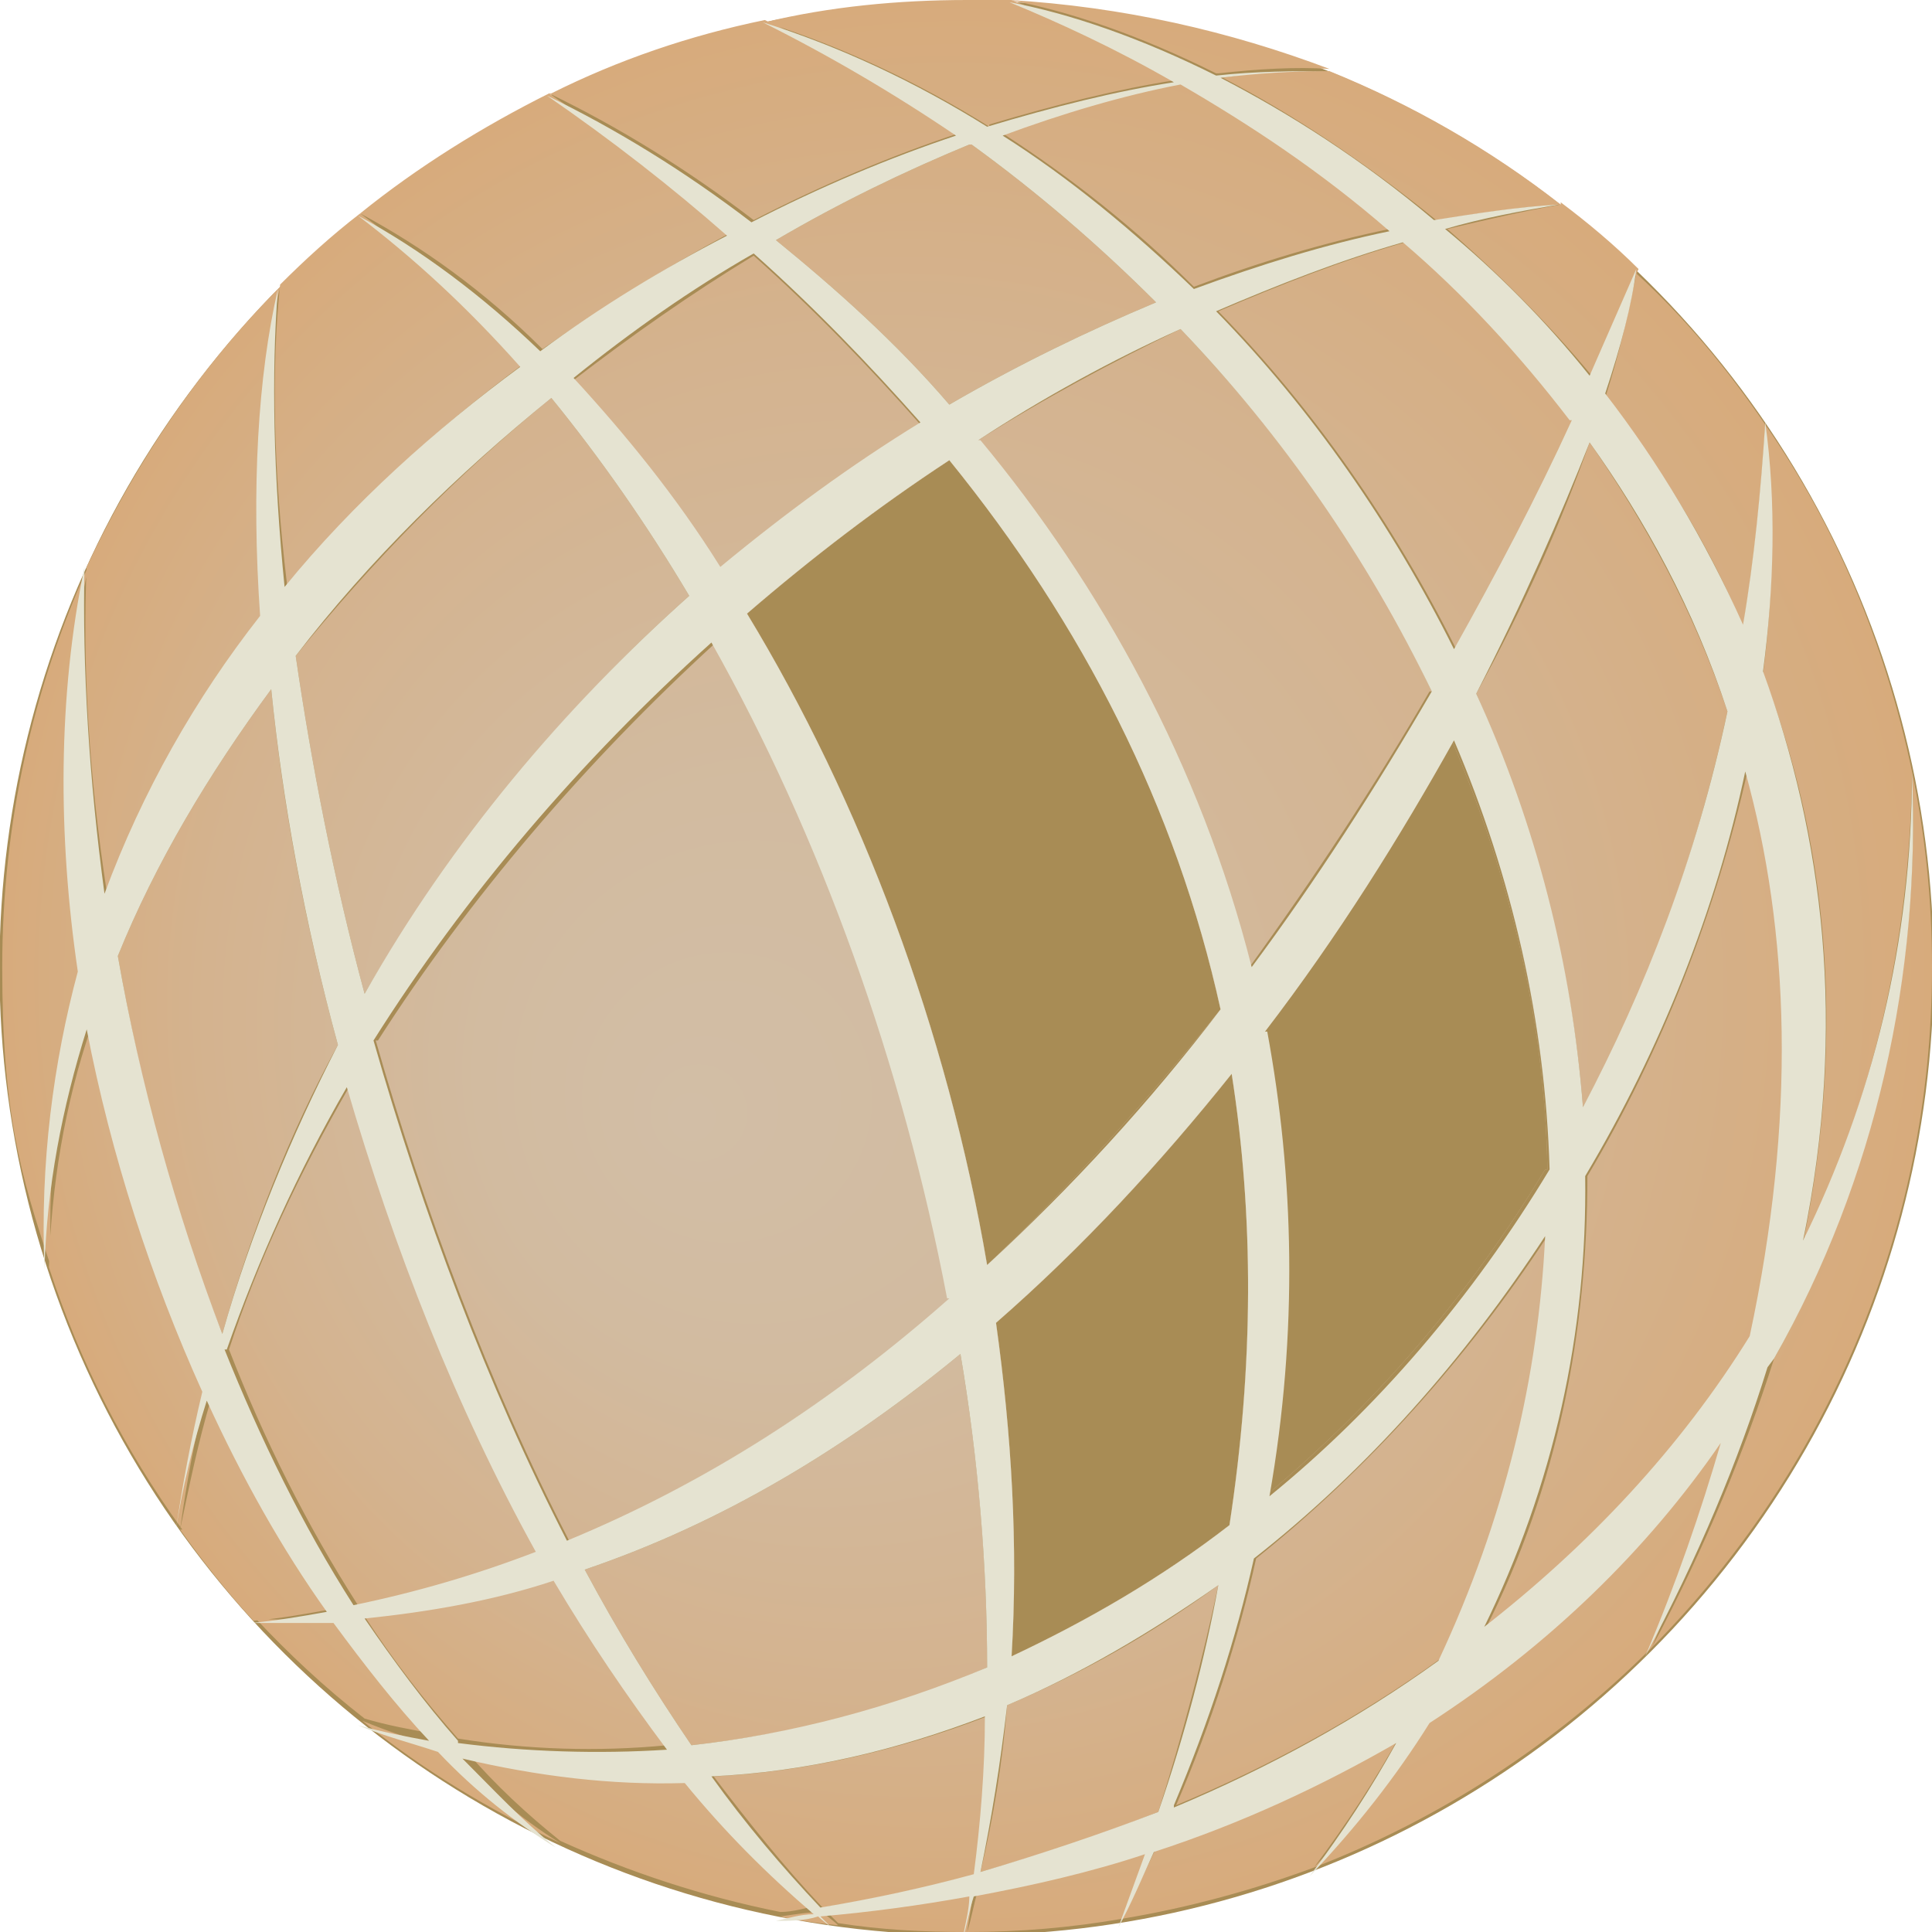
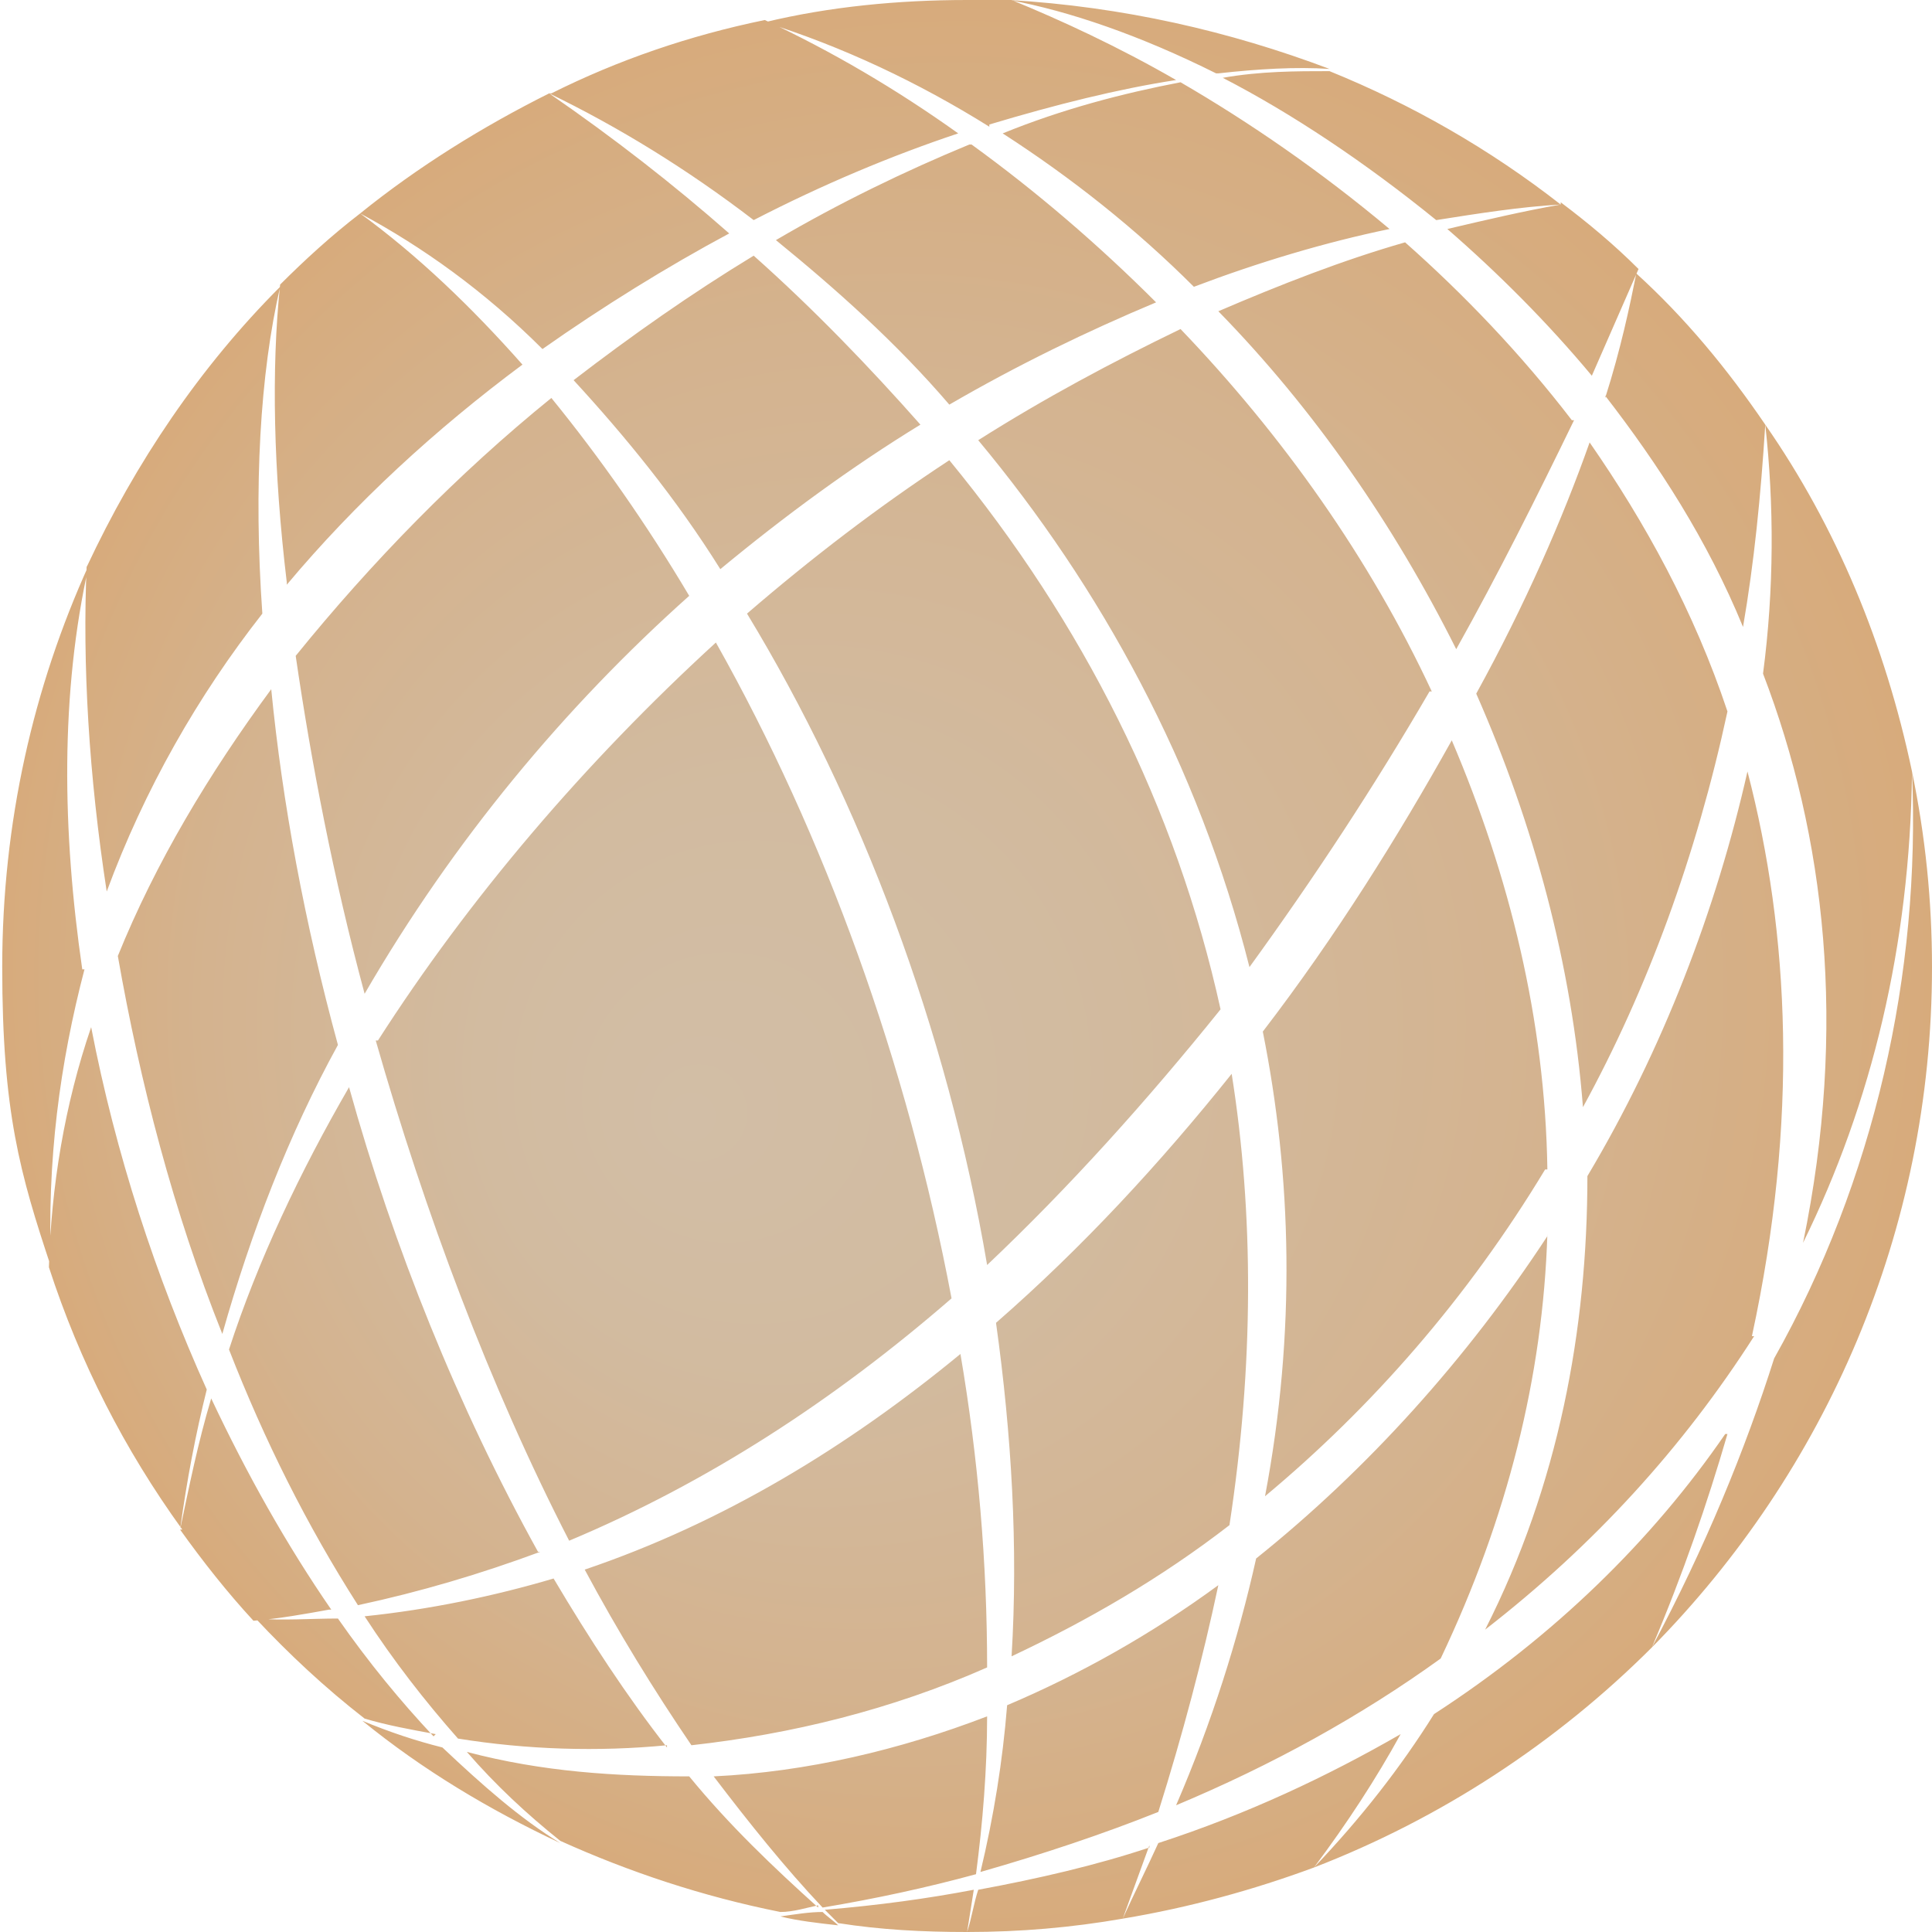
<svg xmlns="http://www.w3.org/2000/svg" id="_レイヤー_1" data-name="レイヤー 1" version="1.1" viewBox="0 0 86.9 86.9">
  <defs>
    <style>
      .cls-1 {
        fill: #a88c55;
      }

      .cls-1, .cls-2, .cls-3 {
        stroke-width: 0px;
      }

      .cls-2 {
        fill: url(#_名称未設定グラデーション_4);
      }

      .cls-3 {
        fill: #e5e3d1;
      }
    </style>
    <radialGradient id="_名称未設定グラデーション_4" data-name="名称未設定グラデーション 4" cx="43.5" cy="43.5" fx="30.8" fy="50.4" r="43.5" gradientUnits="userSpaceOnUse">
      <stop offset="0" stop-color="#d2bea6" />
      <stop offset=".3" stop-color="#d2bba0" />
      <stop offset=".7" stop-color="#d4b38f" />
      <stop offset="1" stop-color="#d7ab7c" />
    </radialGradient>
  </defs>
-   <circle class="cls-1" cx="43.5" cy="43.5" r="43.5" transform="translate(-13.4 20.1) rotate(-22.6)" />
  <path class="cls-2" d="M43.7,6.5c2.9,2.1,5.7,4.5,8.3,7.1-3.1,1.3-6.2,2.8-9.3,4.6-2.4-2.8-5.1-5.2-7.8-7.4,2.9-1.7,5.8-3.1,8.7-4.3ZM24.7,4.2c3.1,1.5,6.2,3.4,9.2,5.7,3.1-1.6,6.2-2.9,9.2-3.9-2.8-2-5.7-3.7-8.7-5.1-3.4.7-6.6,1.8-9.6,3.3ZM54.8,3.3c1.8-.2,3.5-.3,5-.2C55.3,1.4,50.5.3,45.4,0c2.7.5,5.9,1.6,9.3,3.3ZM53.7,12.9c2.9-1.1,5.9-2,8.8-2.6-3.1-2.6-6.3-4.8-9.4-6.6-2.6.5-5.3,1.2-8,2.3,3.1,2,6,4.3,8.6,6.9ZM5.3,43c1,5.7,2.5,11.5,4.7,17,1.3-4.6,3-9,5.2-13-1.5-5.5-2.5-10.9-3-16-2.8,3.8-5.2,7.8-6.9,12ZM24.4,15.7c2.7-1.9,5.6-3.7,8.4-5.2-2.5-2.2-5.2-4.3-8.1-6.3-3,1.5-5.9,3.3-8.5,5.4,2.8,1.5,5.6,3.5,8.2,6.1ZM3.9,25.4c-.2,4.5.1,9.5.9,14.7,1.7-4.6,4.1-8.8,7-12.5-.4-5.7-.1-10.8.8-14.7-3.6,3.6-6.5,7.9-8.7,12.6ZM55,3.5c3.1,1.6,6.4,3.8,9.6,6.4,1.9-.3,3.8-.6,5.6-.7-3.2-2.5-6.7-4.5-10.4-6-1.5,0-3.1,0-4.8.3ZM13.3,29.5c.7,4.8,1.7,10,3.1,15.2,4-6.9,9-12.9,14.6-17.9-1.9-3.2-4-6.2-6.2-8.9-4.2,3.4-8.1,7.4-11.5,11.6ZM55.3,68.6c1.1-7.2,1.1-14,.1-20.3-3.2,4-6.7,7.8-10.6,11.2.7,5,1,10.1.7,15,3.4-1.6,6.7-3.5,9.8-5.9ZM16.9,46.8c2.2,7.7,5.1,15.5,8.7,22.5,6.2-2.6,11.9-6.3,17.2-10.9-2-10.6-5.7-20.8-10.6-29.5-5.9,5.4-11.1,11.5-15.2,17.9ZM44.4,75c0-4.7-.4-9.4-1.2-14.1-5.1,4.2-10.7,7.6-16.9,9.7,1.5,2.8,3.1,5.4,4.8,7.9,4.5-.5,9-1.6,13.3-3.5ZM33.9,11.5c-2.8,1.7-5.5,3.6-8.1,5.6,2.3,2.5,4.6,5.3,6.6,8.5,2.9-2.4,5.9-4.6,9-6.5-2.3-2.6-4.8-5.2-7.5-7.6ZM69.6,52.6c-.1-6.7-1.7-13.2-4.3-19.3-2.4,4.3-5.2,8.8-8.5,13.1,1.3,6.5,1.5,13.5.1,20.9,4.8-4,9.1-8.9,12.6-14.7ZM8.1,68.8c.3-2.2.7-4.3,1.2-6.3-2.3-5.1-4.1-10.6-5.2-16.3-1.2,3.5-1.8,7.2-1.9,10.8,1.4,4.3,3.4,8.2,6,11.8ZM70.2,9.2c-1.7.3-3.4.7-5.1,1.1,2.3,2,4.5,4.2,6.5,6.6.7-1.6,1.4-3.2,2.1-4.8-1.1-1.1-2.3-2.1-3.5-3ZM70.7,18.9c-2.3-3-4.9-5.7-7.5-8-2.8.8-5.6,1.9-8.4,3.1,4.3,4.4,7.9,9.6,10.7,15.2,1.9-3.4,3.6-6.8,5.3-10.3ZM54.9,45.4c-2-9.1-6.2-17.4-12.2-24.7-3.2,2.1-6.2,4.4-9.1,6.9,5.1,8.4,9,18.7,10.8,29.3,3.7-3.5,7.2-7.4,10.5-11.5ZM77.7,32c-1.5-4.5-3.7-8.5-6.2-12.1-1.2,3.4-2.9,7.3-5.1,11.3,2.6,5.9,4.3,12.2,4.8,18.6,2.9-5.3,5.1-11.3,6.5-17.8ZM64.4,31.1c-2.8-6-6.7-11.5-11.3-16.3-3.1,1.5-6.1,3.1-9.1,5,5.5,6.6,9.9,14.6,12.2,23.7,2.9-4,5.6-8.1,8.1-12.4ZM37,86c-.6,0-1.2.1-1.9.2.8.2,1.7.3,2.6.4-.2-.2-.5-.4-.7-.6ZM12.9,26.3c3.1-3.7,6.7-7,10.6-9.9-2.3-2.6-4.7-4.9-7.3-6.8-1.3,1-2.5,2.1-3.6,3.2-.4,3.8-.3,8.4.3,13.4ZM44.5,5.6c3-.9,5.8-1.6,8.4-2-2.6-1.5-5.2-2.7-7.4-3.6-.7,0-1.3,0-2,0-3.1,0-6.2.3-9.1,1,3.5,1.1,6.9,2.7,10.1,4.7ZM86,34.7c-1.2-5.7-3.4-11-6.6-15.6.4,3.6.4,7.4-.1,11.2,2.8,7.3,3.8,15.9,1.8,25.6,3.1-6.3,4.8-13.4,4.9-21.1ZM86.9,43.5c0-3-.3-5.9-.9-8.8.4,9.1-1.7,18.4-6.2,26.4-1.3,4.1-3.1,8.5-5.5,13,7.8-7.9,12.6-18.7,12.6-30.6ZM72.2,17.8c2.4,3.1,4.6,6.5,6.2,10.4.5-2.9.8-5.9,1-9.1-1.7-2.5-3.6-4.8-5.8-6.8-.3,1.5-.7,3.4-1.4,5.6ZM3.7,43.6c-.9-6.2-1-12.4.3-18.2-2.5,5.5-3.9,11.6-3.9,18.1s.8,9.3,2.2,13.5c-.2-4.8.4-9.2,1.5-13.4ZM77.6,64.5c-3.3,4.8-7.7,9.1-13.1,12.6-1.5,2.4-3.3,4.7-5.4,6.9,5.7-2.2,10.9-5.6,15.2-9.9,1.4-3.3,2.5-6.5,3.4-9.6ZM14.9,72.4c-2-2.9-3.8-6.1-5.4-9.5-.6,2-1,4-1.4,5.9,1,1.4,2.1,2.8,3.3,4.1,1.2-.1,2.3-.3,3.4-.5ZM51.7,83.1c-2.4.8-5,1.4-7.7,1.9-.2.6-.3,1.3-.5,1.9,2.4,0,4.7-.2,7-.6.4-1.1.8-2.2,1.2-3.3ZM37.1,85.9c.2.2.4.4.6.6,1.9.3,3.8.4,5.8.4.1-.6.2-1.3.3-1.9-2.1.4-4.3.7-6.7.9ZM19.5,78.1c-1.5-1.6-2.9-3.3-4.3-5.3-1.2,0-2.5.1-3.7,0,1.5,1.6,3.1,3.1,4.9,4.5,1,.3,2.1.5,3.2.7ZM30,78.6c-1.8-2.3-3.5-4.9-5.1-7.6-2.7.8-5.6,1.4-8.5,1.7,1.3,2,2.7,3.8,4.2,5.5,3.1.5,6.3.6,9.4.3ZM36.8,85.8c-2-1.8-4-3.7-5.8-5.9-3.3,0-6.6-.2-10-1.1,1.3,1.5,2.7,2.8,4.2,4,3.1,1.4,6.4,2.5,9.9,3.2.6,0,1.2-.2,1.7-.3ZM25.2,82.9c-1.8-1.1-3.5-2.6-5.3-4.3-1.2-.3-2.4-.7-3.6-1.2,2.7,2.2,5.7,4,8.9,5.5ZM24.2,69.8c-3.6-6.5-6.5-13.7-8.5-20.9-2.2,3.8-4.1,7.8-5.4,11.8,1.6,4.1,3.5,7.9,5.8,11.5,2.8-.6,5.5-1.4,8.2-2.4ZM78.8,60.1c2.1-9.7,1.7-18.1-.2-25.4-1.4,6.2-3.8,12.5-7.2,18.2,0,6.9-1.3,13.9-4.6,20.4,4.9-3.8,8.9-8.2,12.1-13.2ZM59.1,84c1.5-2,2.8-4,3.9-6-3.3,1.9-6.9,3.6-10.9,4.9-.5,1.1-1.1,2.3-1.6,3.4,3-.5,5.9-1.3,8.6-2.3ZM69.6,55.6c-3.6,5.5-8.1,10.5-13.1,14.5-.8,3.6-2,7.4-3.6,11.1,4.3-1.8,8.3-4,11.9-6.6,3-6.3,4.6-12.7,4.8-19.1ZM54.8,71.3c-3,2.2-6.2,4-9.5,5.4-.2,2.5-.6,5-1.2,7.5,2.8-.8,5.5-1.7,8-2.7,1.1-3.5,2-6.9,2.7-10.2ZM44.4,77.2c-3.9,1.5-8.1,2.5-12.3,2.7,1.6,2.1,3.2,4.1,4.9,5.9,2.4-.4,4.7-.9,6.9-1.5.3-2.3.5-4.7.5-7.1Z" />
-   <path class="cls-1" d="M55.3,68.6c1.1-7.2,1.1-14,.1-20.3-3.2,4-6.7,7.8-10.6,11.2.7,5,1,10.1.7,15,3.4-1.6,6.7-3.5,9.8-5.9Z" />
-   <path class="cls-1" d="M69.6,52.6c-.1-6.7-1.7-13.2-4.3-19.3-2.4,4.3-5.2,8.8-8.5,13.1,1.3,6.5,1.5,13.5.1,20.9,4.8-4,9.1-8.9,12.6-14.7Z" />
-   <path class="cls-1" d="M54.9,45.4c-2-9.1-6.2-17.4-12.2-24.7-3.2,2.1-6.2,4.4-9.1,6.9,5.1,8.4,9,18.7,10.8,29.3,3.7-3.5,7.2-7.4,10.5-11.5Z" />
-   <path class="cls-3" d="M79.8,61.1c4.6-8.1,6.6-17.3,6.2-26.4,0,7.7-1.8,14.8-4.9,21.1,2-9.7.9-18.2-1.8-25.6.5-3.8.6-7.6.1-11.2-.2,3.1-.5,6.2-1,9.1-1.7-3.8-3.8-7.3-6.2-10.4.7-2.1,1.2-4,1.4-5.6-.7,1.6-1.4,3.2-2.1,4.8-2-2.5-4.2-4.7-6.5-6.6,1.7-.5,3.4-.8,5.1-1.1-1.8.1-3.7.4-5.6.7-3.2-2.7-6.5-4.8-9.6-6.4,1.6-.2,3.2-.3,4.8-.3-1.5,0-3.2,0-5,.2-3.4-1.7-6.6-2.8-9.3-3.3,2.2.9,4.8,2.1,7.4,3.6-2.6.4-5.4,1.1-8.4,2-3.2-2-6.6-3.6-10.1-4.7,3,1.5,5.9,3.2,8.7,5.1-3,1-6.1,2.3-9.2,3.9-3-2.3-6.1-4.2-9.2-5.7,2.9,2,5.6,4.1,8.1,6.3-2.9,1.5-5.7,3.2-8.4,5.2-2.6-2.5-5.4-4.6-8.2-6.1,2.5,1.9,4.9,4.1,7.3,6.8-3.8,2.8-7.5,6.1-10.6,9.9-.5-5-.6-9.6-.3-13.4-.9,3.9-1.2,9-.8,14.7-2.9,3.7-5.3,7.9-7,12.5-.7-5.2-1-10.2-.9-14.7-1.2,5.8-1.2,12.1-.3,18.2-1.1,4.1-1.7,8.6-1.5,13.4.1-3.7.8-7.3,1.9-10.8,1.1,5.7,2.9,11.2,5.2,16.3-.5,2.1-.9,4.2-1.2,6.3.3-2,.8-4,1.4-5.9,1.6,3.5,3.4,6.7,5.4,9.5-1.1.2-2.3.4-3.4.5,1.3,0,2.5,0,3.7,0,1.4,1.9,2.8,3.7,4.3,5.3-1.1-.2-2.1-.4-3.2-.7,1.2.5,2.4.8,3.6,1.2,1.7,1.8,3.5,3.2,5.3,4.3-1.5-1.2-2.8-2.6-4.2-4,3.4.8,6.7,1.2,10,1.1,1.8,2.2,3.7,4.1,5.8,5.9-.6,0-1.2.2-1.7.3.6,0,1.3,0,1.9-.2.2.2.5.4.7.6-.2-.2-.4-.4-.6-.6,2.3-.2,4.5-.5,6.7-.9,0,.6-.2,1.3-.3,1.9.2-.6.3-1.3.5-1.9,2.7-.5,5.3-1.1,7.7-1.9-.4,1.1-.8,2.2-1.2,3.3.6-1.1,1.1-2.3,1.6-3.4,4-1.3,7.6-3,10.9-4.9-1.1,2-2.4,4-3.9,6,2.1-2.2,3.9-4.5,5.4-6.9,5.4-3.5,9.8-7.8,13.1-12.6-.9,3.1-2,6.3-3.4,9.6,2.4-4.5,4.2-8.8,5.5-13ZM77.7,32c-1.4,6.6-3.7,12.5-6.5,17.8-.5-6.4-2.1-12.7-4.8-18.6,2.1-4.1,3.8-8,5.1-11.3,2.5,3.5,4.7,7.5,6.2,12.1ZM54.9,45.4c-3.2,4.2-6.7,8-10.5,11.5-1.8-10.6-5.7-20.9-10.8-29.3,2.9-2.5,5.9-4.8,9.1-6.9,6,7.4,10.2,15.6,12.2,24.7ZM44,19.8c2.9-1.9,6-3.6,9.1-5,4.6,4.8,8.4,10.3,11.3,16.3-2.5,4.3-5.2,8.5-8.1,12.4-2.3-9.1-6.8-17.2-12.2-23.7ZM42.7,58.4c-5.2,4.6-10.9,8.3-17.2,10.9-3.6-7-6.5-14.8-8.7-22.5,4.1-6.5,9.3-12.6,15.2-17.9,4.9,8.7,8.6,19,10.6,29.5ZM43.2,60.9c.8,4.7,1.2,9.5,1.2,14.1-4.3,1.8-8.8,3-13.3,3.5-1.7-2.5-3.3-5.1-4.8-7.9,6.2-2.1,11.8-5.5,16.9-9.7ZM44.8,59.5c3.9-3.4,7.4-7.2,10.6-11.2,1,6.4,1,13.1-.1,20.3-3.1,2.4-6.4,4.3-9.8,5.9.3-5,0-10-.7-15ZM56.9,46.4c3.3-4.3,6.1-8.8,8.5-13.1,2.6,6.1,4.1,12.6,4.3,19.3-3.5,5.8-7.8,10.8-12.6,14.7,1.3-7.4,1.1-14.4-.1-20.9ZM70.7,18.9c-1.6,3.5-3.4,6.9-5.3,10.3-2.8-5.6-6.4-10.8-10.7-15.2,2.8-1.2,5.6-2.3,8.4-3.1,2.7,2.3,5.2,5,7.5,8ZM53.1,3.8c3.1,1.8,6.3,3.9,9.4,6.6-2.9.6-5.8,1.5-8.8,2.6-2.7-2.6-5.6-5-8.6-6.9,2.7-1,5.4-1.8,8-2.3ZM43.7,6.5c2.9,2.1,5.7,4.5,8.3,7.1-3.1,1.3-6.2,2.8-9.3,4.6-2.4-2.8-5.1-5.2-7.8-7.4,2.9-1.7,5.8-3.1,8.7-4.3ZM41.4,19c-3.1,1.9-6.1,4.1-9,6.5-2-3.2-4.3-6-6.6-8.5,2.6-2.1,5.3-4,8.1-5.6,2.7,2.4,5.2,5,7.5,7.6ZM24.8,17.9c2.2,2.7,4.3,5.7,6.2,8.9-5.6,5-10.7,11-14.6,17.9-1.4-5.2-2.4-10.4-3.1-15.2,3.3-4.3,7.3-8.2,11.5-11.6ZM5.3,43c1.7-4.2,4.1-8.2,6.9-12,.5,5,1.5,10.5,3,16-2.1,4.1-3.9,8.4-5.2,13-2.1-5.5-3.7-11.3-4.7-17ZM10.2,60.7c1.4-4,3.2-8,5.4-11.8,2.1,7.2,4.9,14.4,8.5,20.9-2.6,1-5.3,1.8-8.2,2.4-2.3-3.6-4.2-7.5-5.8-11.5ZM20.6,78.3c-1.5-1.7-2.9-3.6-4.2-5.5,2.9-.3,5.8-.8,8.5-1.7,1.6,2.7,3.3,5.2,5.1,7.6-3.1.2-6.3.1-9.4-.3ZM36.9,85.8c-1.7-1.8-3.4-3.8-4.9-5.9,4.3-.2,8.4-1.2,12.3-2.7,0,2.4-.2,4.8-.5,7.1-2.2.6-4.5,1.1-6.9,1.5ZM44.1,84.2c.5-2.4.9-4.9,1.2-7.5,3.3-1.4,6.5-3.3,9.5-5.4-.6,3.3-1.5,6.7-2.7,10.2-2.6,1-5.3,1.9-8,2.7ZM52.8,81.2c1.6-3.8,2.8-7.5,3.6-11.1,5.1-4,9.5-9,13.1-14.5-.3,6.3-1.8,12.7-4.8,19.1-3.6,2.6-7.6,4.8-11.9,6.6ZM66.7,73.3c3.2-6.5,4.7-13.4,4.6-20.4,3.4-5.7,5.9-12,7.2-18.2,2,7.2,2.3,15.6.2,25.4-3.1,5-7.2,9.4-12.1,13.2Z" />
</svg>